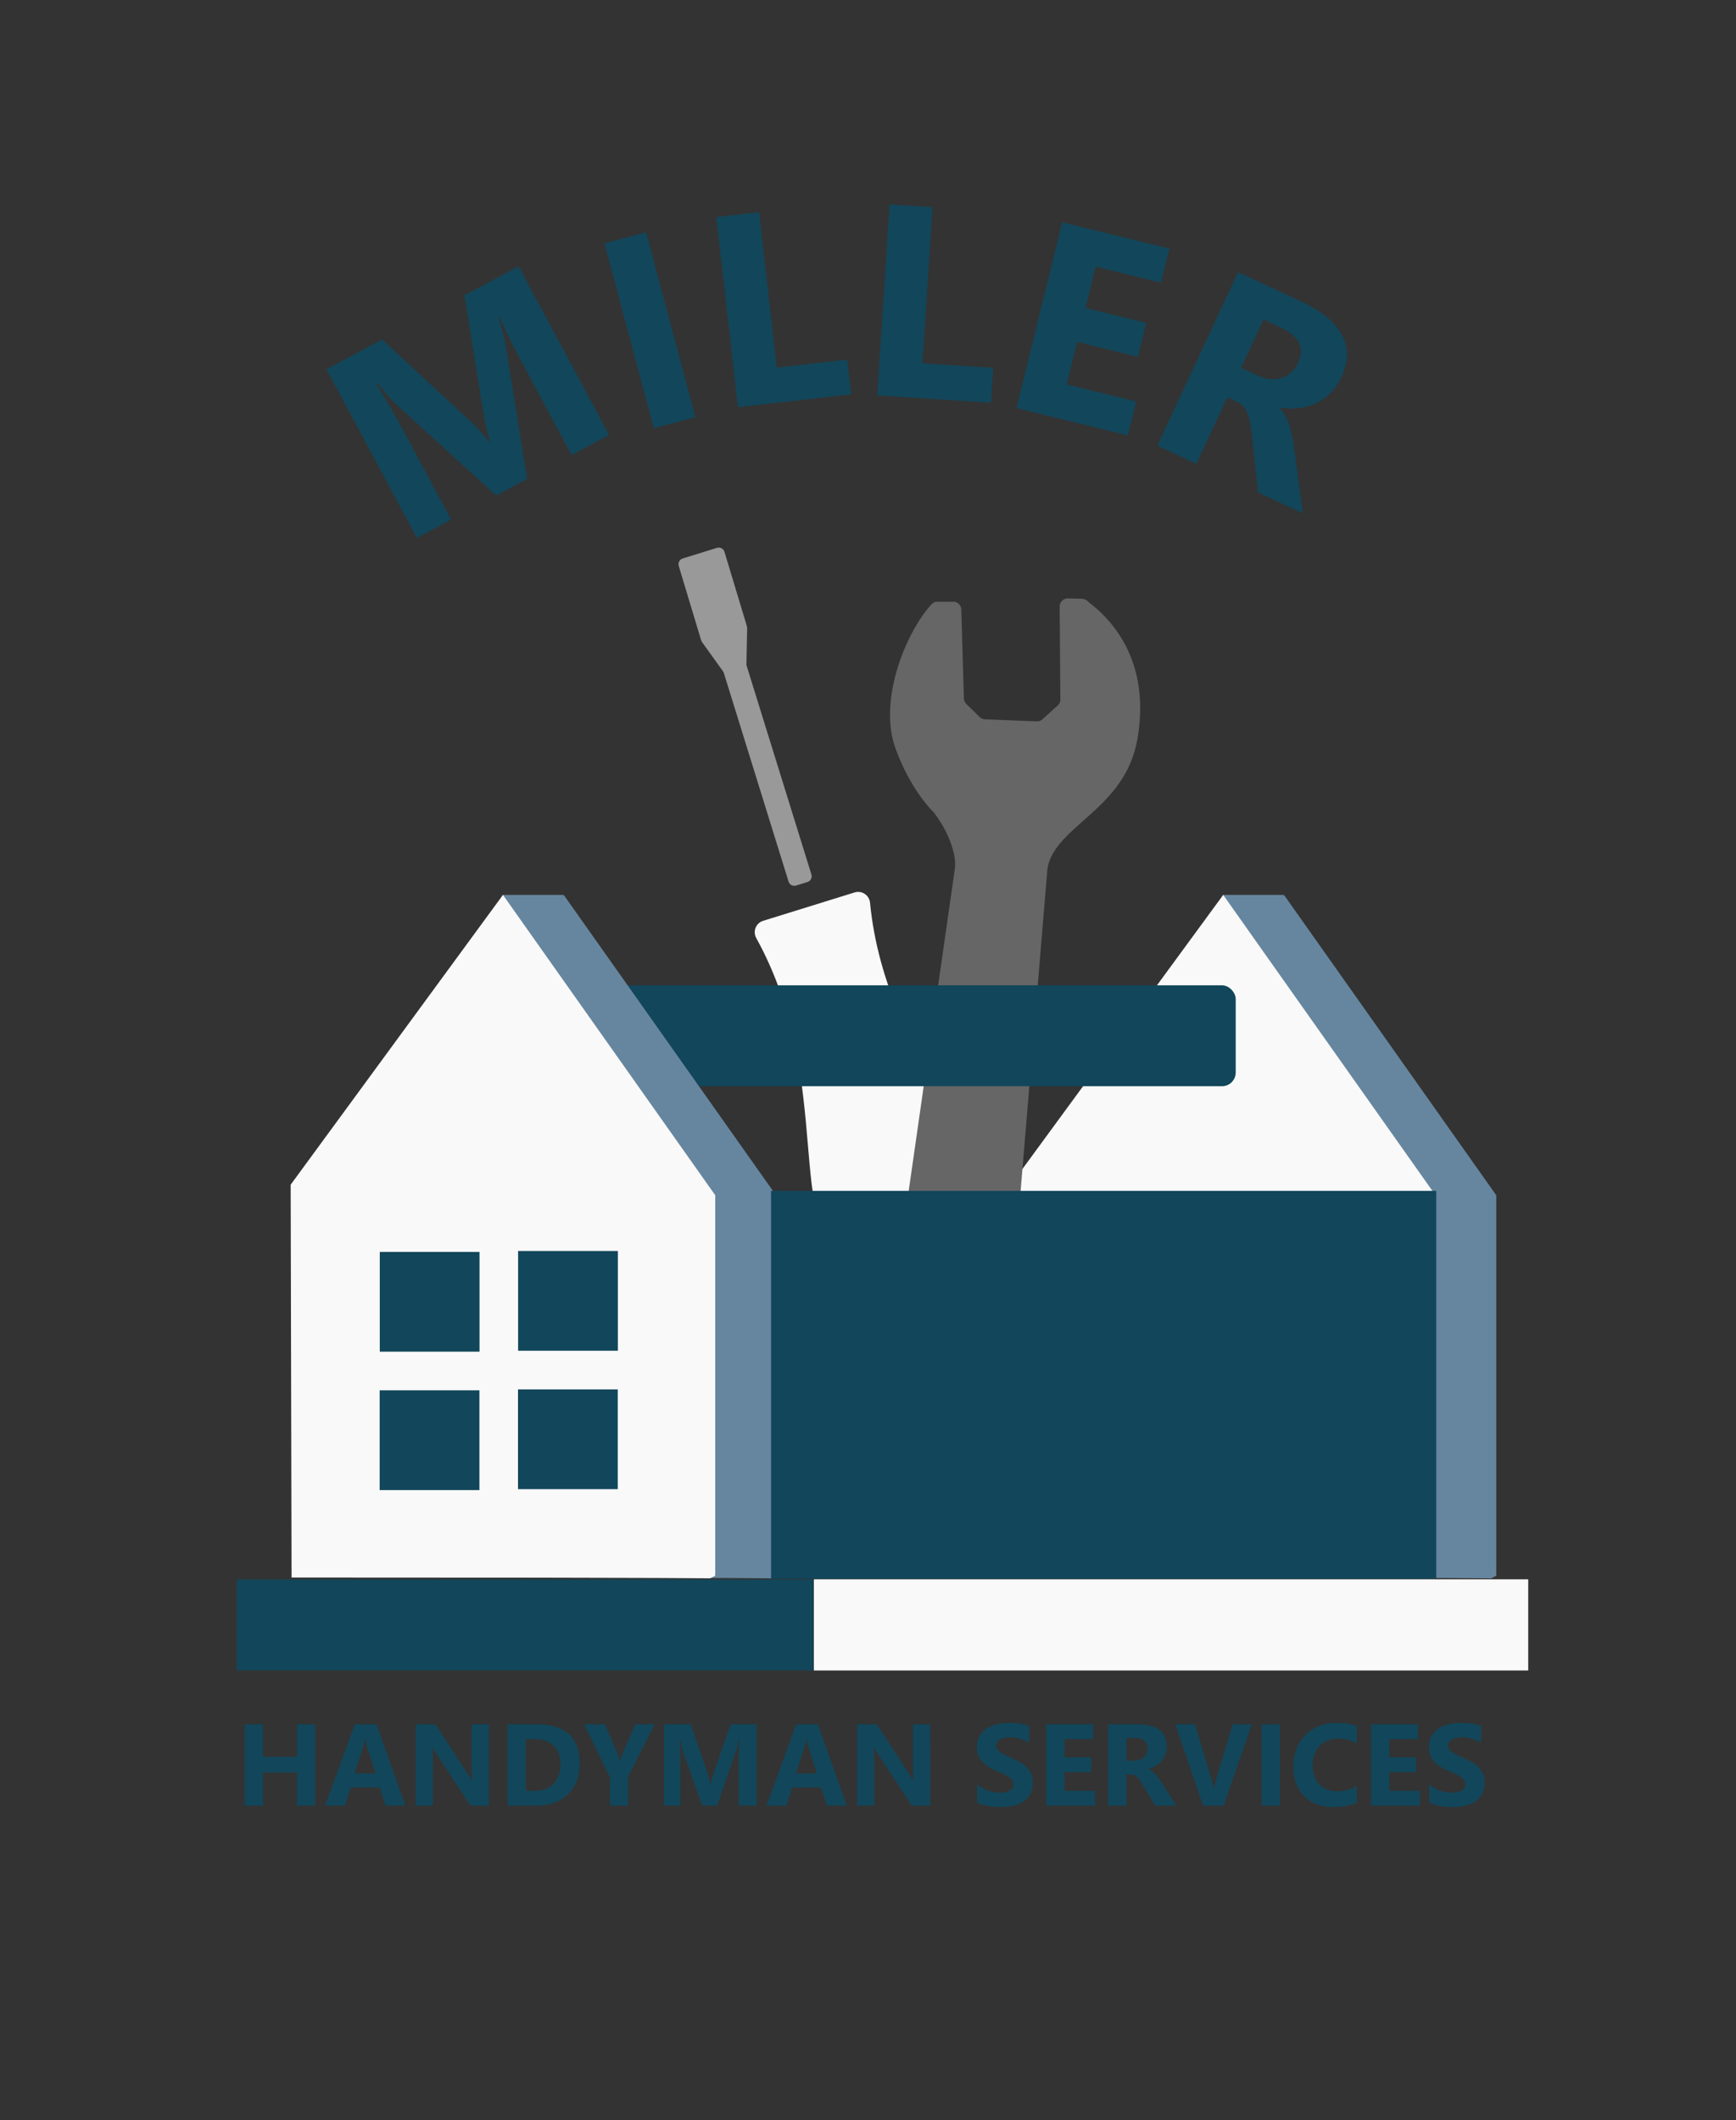
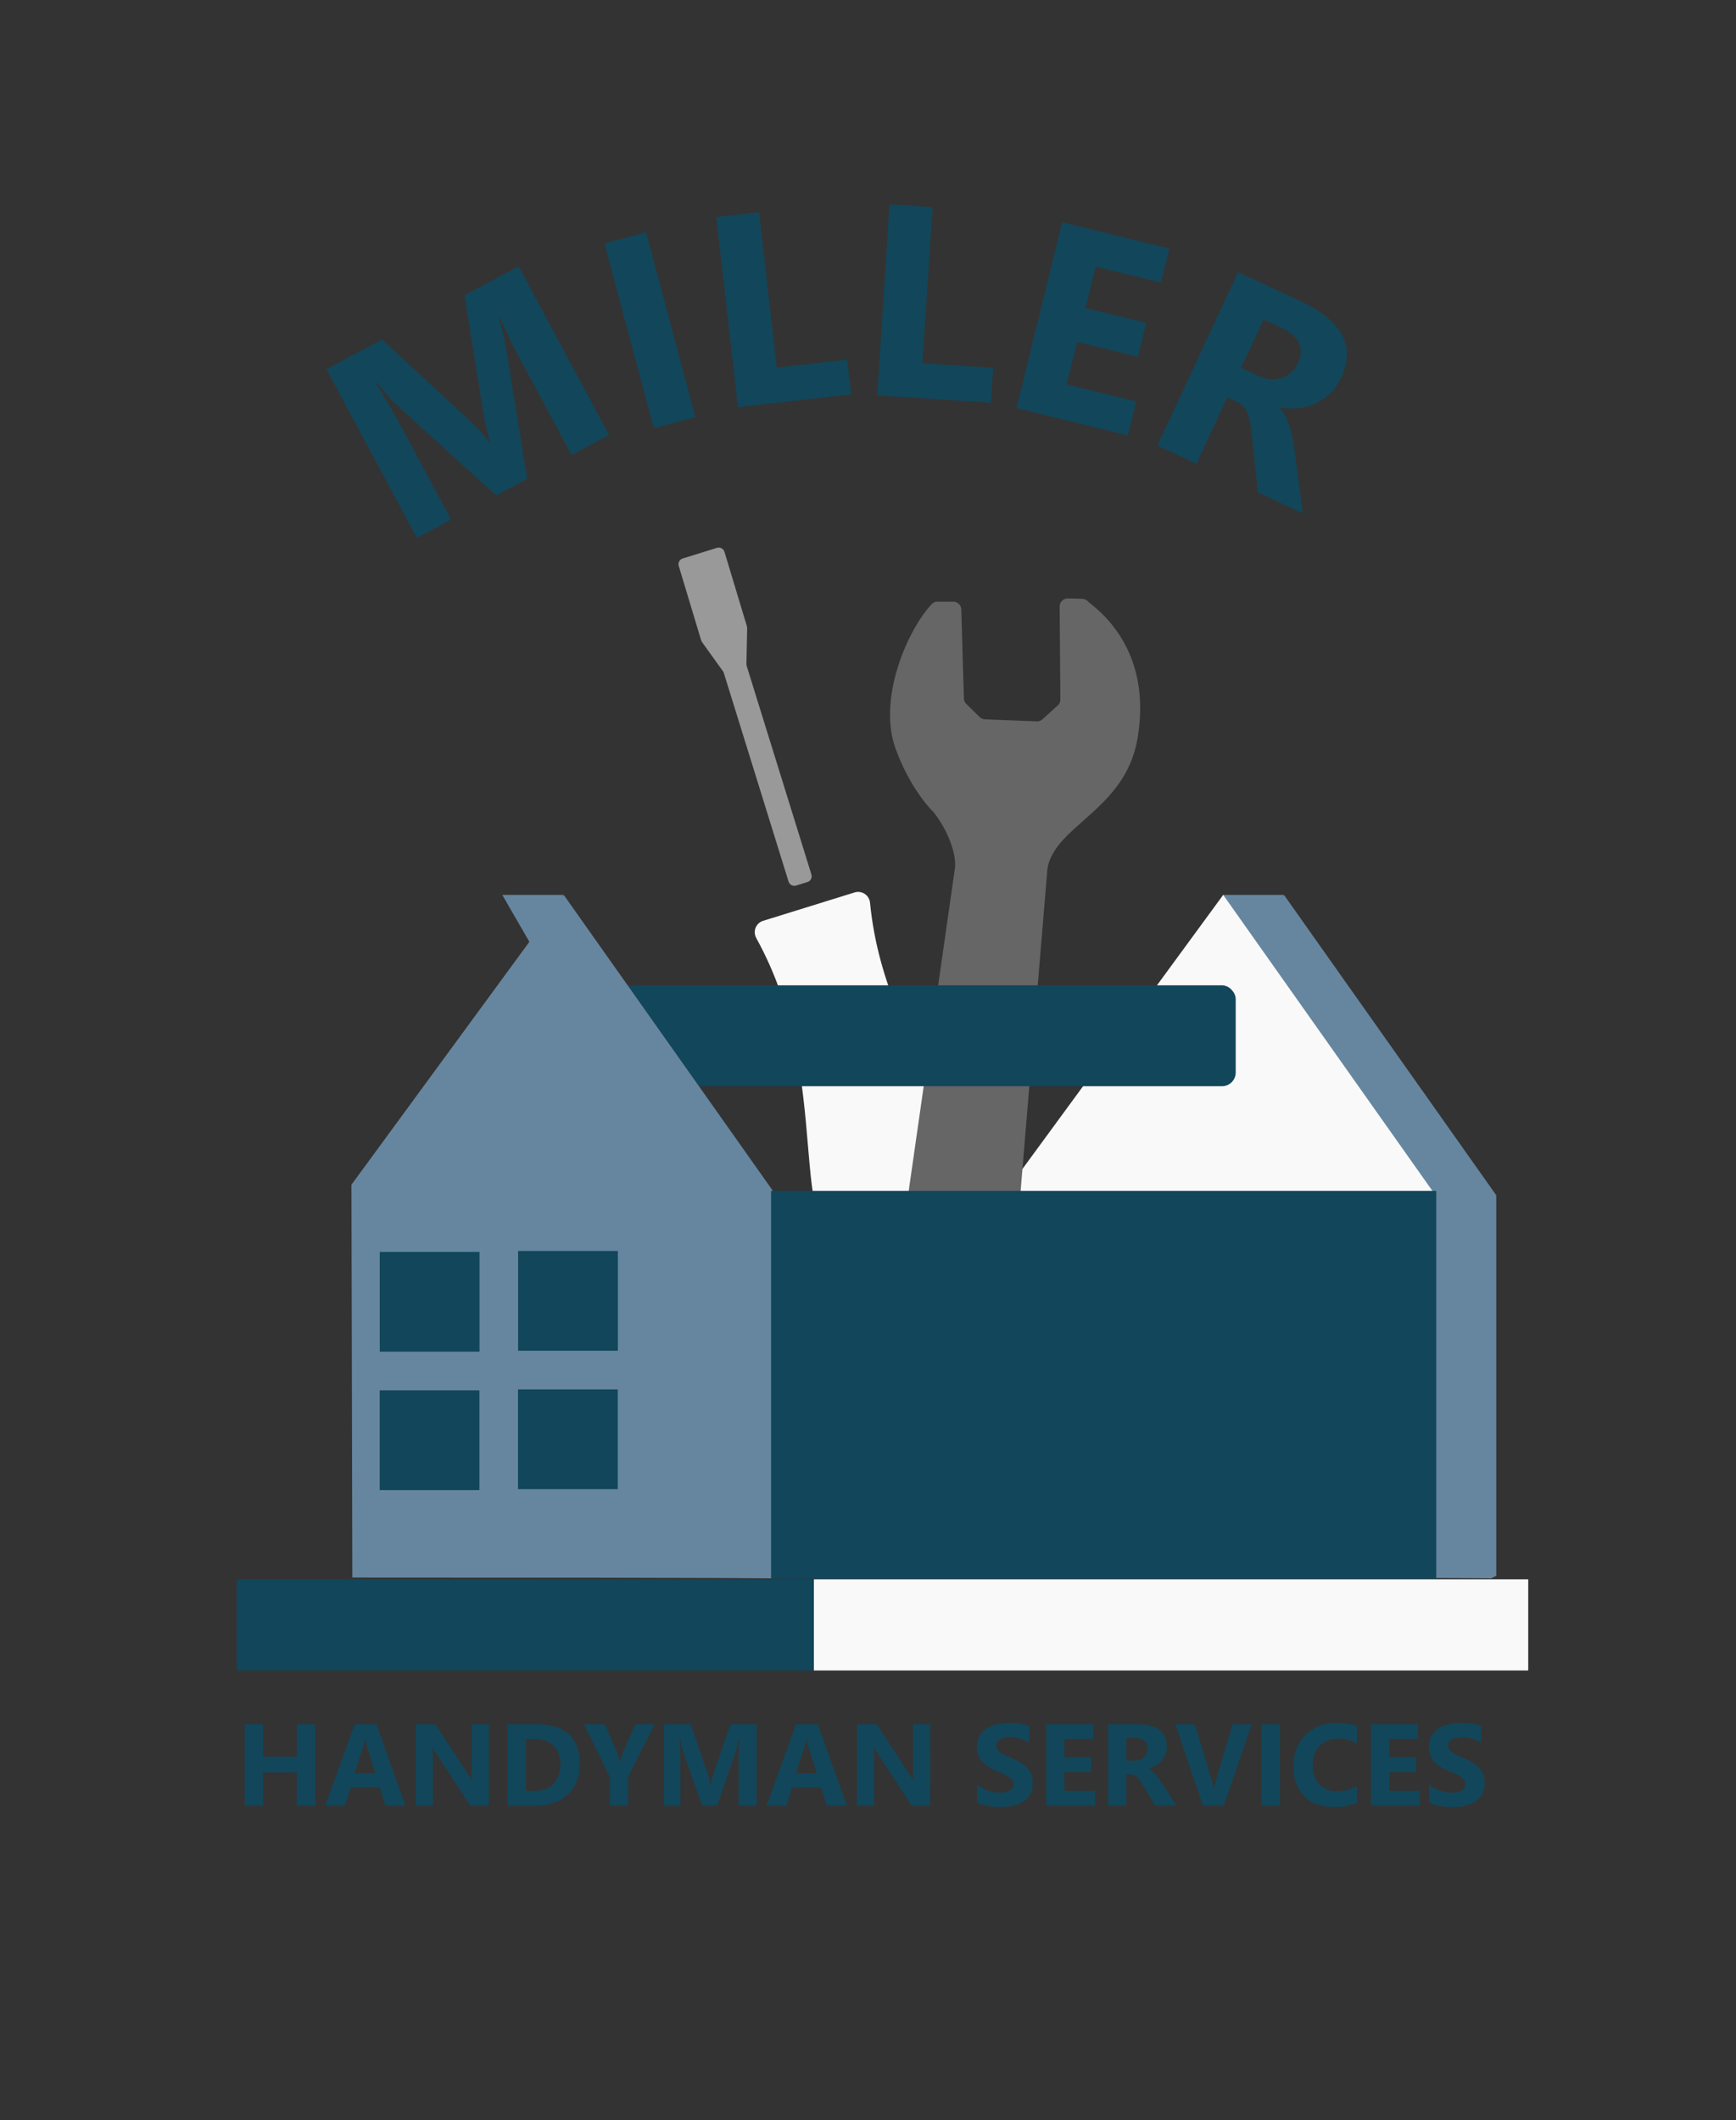
<svg xmlns="http://www.w3.org/2000/svg" xmlns:ns1="http://sodipodi.sourceforge.net/DTD/sodipodi-0.dtd" xmlns:ns2="http://www.inkscape.org/namespaces/inkscape" version="1.1" id="svg1" width="188" height="229.6" viewBox="0 0 188 229.6" ns1:docname="logo.svg" xml:space="preserve" ns2:export-filename="logo.png" ns2:export-xdpi="96" ns2:export-ydpi="96" ns2:version="1.4.2 (f4327f4, 2025-05-13)">
  <rect x="0" y="0" width="188" height="229.6" fill="#333333" stroke="none" />
  <defs id="defs1">
    <linearGradient id="swatch16" ns2:swatch="solid">
      <stop style="stop-color:#12465a;stop-opacity:1;" offset="0" id="stop16" />
    </linearGradient>
    <ns2:path-effect effect="skeletal" id="path-effect16" is_visible="true" lpeversion="1" pattern="M 0,18.868 C 0,8.453 8.453,0 18.868,0 c 10.415,0 18.868,8.453 18.868,18.868 0,10.415 -8.453,18.868 -18.868,18.868 C 8.453,37.736 0,29.283 0,18.868 Z" copytype="single_stretched" prop_scale="1" scale_y_rel="false" spacing="0" normal_offset="0" tang_offset="0" prop_units="false" vertical_pattern="false" hide_knot="false" fuse_tolerance="0" />
    <rect x="32.432" y="12.21" width="116.756" height="41.971" id="rect16" />
    <rect x="35.103" y="22.893" width="112.177" height="28.617" id="rect15" />
  </defs>
  <ns1:namedview id="namedview1" pagecolor="#ffffff" bordercolor="#000000" borderopacity="0.25" ns2:showpageshadow="2" ns2:pageopacity="0.0" ns2:pagecheckerboard="0" ns2:deskcolor="#d1d1d1" showguides="true" showgrid="true" ns2:zoom="2.620853" ns2:cx="36.056963" ns2:cy="64.6736" ns2:window-width="1920" ns2:window-height="1111" ns2:window-x="-9" ns2:window-y="-9" ns2:window-maximized="1" ns2:current-layer="layer2">
    <ns2:grid id="grid1" units="px" originx="0" originy="0" spacingx="1" spacingy="1" empcolor="#0099e5" empopacity="0.302" color="#0099e5" opacity="0.149" empspacing="5" enabled="true" visible="true" />
  </ns1:namedview>
  <g id="g11" transform="translate(78)" style="display:inline;fill:#12465a;fill-opacity:1">
    <g style="fill:#f9f9f9" id="g14" transform="matrix(0.145,-0.045,0.045,0.145,-0.582,38.551)">
      <g id="g2" transform="translate(-308.39,147.53)" style="fill:#f9f9f9">
        <g id="g1-7" style="fill:#f9f9f9">
          <path d="m 269.244,-16.383 -25.6,0 c -2.355,0 -4.248,1.911 -4.267,4.267 L 238.928,43.35 c 0.077,0.452 0.145,0.896 0.222,1.348 l 8.098,24.294 c 0.145,0.435 0.213,0.887 0.213,1.348 v 155.793 c 0,2.355 1.911,4.267 4.267,4.267 l 8.533,0 c 2.355,0 4.267,-1.911 4.267,-4.267 V 70.34 c 0,-0.461 0.077,-0.913 0.222,-1.348 l 8.098,-24.294 c 0.068,-0.452 0.145,-0.896 0.213,-1.348 l 0.449,-55.466 c 10e-4,-2.356 -1.911,-4.267 -4.266,-4.267 z" id="path1-11" style="fill:#999999" ns1:nodetypes="sssccsssssssscccs" />
        </g>
      </g>
      <g id="g4" transform="translate(-308.39,147.53)" style="fill:#f9f9f9">
        <g id="g3" style="fill:#f9f9f9">
          <path d="m 307.076,409.779 c -9.19,-41.839 -20.625,-93.918 -8.585,-152.047 0.521,-2.509 -0.12,-5.129 -1.741,-7.117 -1.621,-1.997 -4.053,-3.149 -6.622,-3.149 h -68.267 c -4.719,0 -8.533,3.823 -8.533,8.533 0,0.657 0.077,1.289 0.213,1.903 11.972,58.061 0.555,110.071 -8.627,151.868 -8.175,37.291 -14.643,66.731 0.188,85.163 9.362,11.64 25.532,17.067 50.902,17.067 25.37,0 41.54,-5.419 50.901,-17.067 14.823,-18.432 8.354,-47.872 0.171,-85.154 z" id="path2-5" style="fill:#f9f9f9" />
        </g>
      </g>
    </g>
    <path style="opacity:1;fill:#66869f;fill-opacity:1" d="m 61.025,96.915 h -6.63 l 3.237,5.606 z" id="path9" />
    <path style="opacity:1;fill:#66869f;fill-opacity:1" d="m 38.156,170.841 c 45.787,0 45.31,0.095 45.31,0.095 l 0.572,-0.286 v -41.494 42.066 -41.78 L 61.049,96.915 38.06,128.298 Z" id="path10" />
    <path style="opacity:1;fill:#f9f9f9;fill-opacity:1" d="m 31.574,170.838 c 45.787,0 45.31,0.095 45.31,0.095 l 0.572,-0.286 v -41.494 42.066 -41.78 L 54.467,96.912 31.478,128.295 Z" id="path11" />
    <rect style="opacity:1;fill:#12465a;fill-opacity:1" id="rect13" width="62.459" height="9.848" x="-52.369" y="171.053" />
    <rect style="opacity:1;fill:#f9f9f9;fill-opacity:1;stroke-width:1.017" id="rect14" width="77.36" height="9.873" x="10.139" y="171.032" />
    <g id="g16" transform="matrix(0.979,0,0,1,-164.135,36.509)" />
  </g>
  <g id="g1-5" transform="matrix(0,-0.124,0.124,0,67.898,128.848)" style="display:inline;fill:#12465a;fill-opacity:1">
    <path class="st0" d="m 393.818,445.831 c 56.621,9.744 95.567,-11.675 118.846,-41.949 2.142,-2.031 3.653,-4.105 3.54,-7.269 l 0.254,-11.067 c 0.169,-2.016 -0.52,-4.015 -1.913,-5.466 -1.39,-1.473 -3.34,-2.269 -5.351,-2.203 l -80.778,0.631 c -2.337,0.081 -4.553,-1.003 -5.925,-2.885 L 410.45,362.349 c -0.906,-1.235 -1.389,-2.742 -1.367,-4.287 l 1.792,-45.229 c 0.033,-1.81 0.746,-3.538 2.017,-4.829 l 11.435,-11.656 c 1.249,-1.294 2.957,-2.053 4.756,-2.111 l 77.749,-2.25 c 3.567,-0.131 6.456,-2.904 6.767,-6.439 l -0.009,-14.193 c 0.265,-2.984 -1.498,-4.759 -4.092,-7.036 -24.572,-21.211 -82.347,-45.066 -124.427,-29.685 -37.044,13.527 -55.278,33.154 -55.278,33.154 -16.656,13.02 -36.991,20.09 -49,18.629 L -48.879,239.173 c -0.634,-0.1 -1.245,-0.197 -1.881,-0.275 -27.855,-3.413 -53.22,16.453 -56.506,43.355 -3.298,26.912 16.426,52.983 44.294,56.386 1.294,0.159 2.594,0.274 3.879,0.32 l 339.986,28.295 c 37.532,6.836 50.983,67.936 112.926,78.577 z" id="path1-1" ns1:nodetypes="cccccccccccccccccccccccccccc" style="fill:#666666" />
  </g>
  <g ns2:groupmode="layer" id="layer2" ns2:label="Image 1">
    <g id="g18" style="display:inline;fill:#12465a;fill-opacity:1" transform="rotate(-128.246,61.51,106.335)">
      <path style="font-weight:bold;font-size:29.602px;font-family:'Segoe UI';-inkscape-font-specification:'Segoe UI, Bold';white-space:pre" d="m 105.273,146.497 0.805,-4.54 12.211,2.165 q 1.978,0.351 4.339,0.946 l 0.02,-0.114 q -1.816,-0.689 -2.591,-1.12 l -13.028,-7.243 0.666,-3.757 14.597,-2.432 q 0.59,-0.101 2.96,-0.136 l 0.023,-0.128 q -3.05,-0.35 -5.327,-0.754 l -11.286,-2.001 0.734,-4.142 20.409,3.619 -1.194,6.732 -12.837,2.025 q -1.54,0.241 -3.046,0.208 l -0.015,0.085 q 1.625,0.685 2.802,1.334 l 11.329,6.31 -1.163,6.561 z m -4.277,8.534 1.848,-4.287 19.034,8.204 -1.848,4.287 z m -8.497,14.778 6.496,-10.496 17.625,10.908 -2.457,3.97 -14.405,-8.915 -4.039,6.526 z m -10.086,11.328 8.25,-9.182 15.418,13.853 -3.12,3.473 -12.601,-11.322 -5.13,5.709 z m -11.97,9.454 9.803,-7.644 12.746,16.345 -9.426,7.351 -2.338,-2.998 5.745,-4.48 -2.835,-3.636 -5.346,4.169 -2.329,-2.986 5.346,-4.169 -2.915,-3.739 -6.121,4.773 z m -18.351,9.659 4.787,-2.417 5.281,3.308 q 0.596,0.379 1.108,0.655 0.512,0.276 0.971,0.416 0.453,0.16 0.867,0.145 0.407,0.005 0.794,-0.191 l 1.123,-0.567 -3.577,-7.083 4.168,-2.104 9.343,18.502 -6.606,3.336 q -6.735,3.401 -9.276,-1.631 -0.489,-0.968 -0.609,-1.943 -0.114,-0.963 0.096,-1.894 0.21,-0.932 0.743,-1.8 0.52,-0.862 1.325,-1.608 l -0.026,-0.052 q -0.478,0.08 -1.015,-0.022 -0.53,-0.088 -1.087,-0.293 -0.557,-0.205 -1.107,-0.493 -0.557,-0.269 -1.043,-0.558 z m 19.12,9.647 -2.6,-5.148 -1.806,0.912 q -1.342,0.678 -1.764,1.862 -0.428,1.204 0.158,2.365 1.225,2.426 4.128,0.96 z" id="text15" aria-label="MILLER" />
      <ellipse style="opacity:1;fill:#12465a;fill-opacity:0;stroke-width:3.118" id="path17" cx="19.01" cy="120.762" rx="89.57" ry="84.896" />
    </g>
    <g id="g8">
      <rect style="display:inline;opacity:1;fill:#12465a;fill-opacity:1" id="rect11" width="67.99" height="10.927" x="65.831" y="106.706" ry="1.484" />
      <path style="opacity:1;fill:#66869f;fill-opacity:1" d="m 61.025,96.915 h -6.63 l 3.237,5.606 z" id="path8" />
      <path style="opacity:1;fill:#66869f;fill-opacity:1" d="m 38.156,170.841 c 45.787,0 45.31,0.095 45.31,0.095 l 0.572,-0.286 v -41.494 42.066 -41.78 L 61.049,96.915 38.06,128.298 Z" id="path1" />
-       <path style="opacity:1;fill:#f9f9f9;fill-opacity:1" d="m 31.574,170.838 c 45.787,0 45.31,0.095 45.31,0.095 l 0.572,-0.286 v -41.494 42.066 -41.78 L 54.467,96.912 31.478,128.295 Z" id="path2" />
    </g>
    <rect style="opacity:1;fill:#12465a;fill-opacity:1;stroke-width:1.008" id="rect12" width="72.037" height="42.01" x="83.503" y="128.965" />
    <path d="m 34.138,195.545 h -1.993 v -3.592 h -3.653 v 3.592 h -1.987 v -8.82 h 1.987 v 3.518 h 3.653 v -3.518 h 1.993 z m 9.773,0 H 41.746 l -0.627,-1.962 h -3.137 l -0.621,1.962 h -2.153 l 3.211,-8.82 h 2.356 z m -3.248,-3.487 -0.947,-2.965 q -0.105,-0.332 -0.148,-0.793 h -0.049 q -0.031,0.387 -0.154,0.769 l -0.959,2.989 z m 12.283,3.487 h -2.005 l -3.635,-5.542 q -0.32,-0.486 -0.443,-0.732 h -0.025 q 0.049,0.467 0.049,1.427 v 4.847 h -1.876 v -8.82 h 2.14 l 3.5,5.369 q 0.24,0.363 0.443,0.72 h 0.025 q -0.049,-0.308 -0.049,-1.212 v -4.877 h 1.876 z m 2.017,0 v -8.82 h 3.124 q 4.699,0 4.699,4.299 0,2.06 -1.285,3.291 -1.279,1.23 -3.414,1.23 z m 1.987,-7.202 v 5.591 h 0.984 q 1.292,0 2.024,-0.775 0.738,-0.775 0.738,-2.11 0,-1.261 -0.732,-1.98 -0.726,-0.726 -2.042,-0.726 z m 13.95,-1.618 -2.872,5.683 v 3.137 h -1.987 v -3.1 l -2.799,-5.72 h 2.27 l 1.421,3.291 q 0.037,0.092 0.203,0.72 h 0.025 q 0.08,-0.443 0.191,-0.695 l 1.445,-3.315 z m 11.046,8.82 h -1.962 v -5.277 q 0,-0.855 0.074,-1.888 h -0.049 q -0.154,0.812 -0.277,1.169 l -2.067,5.997 H 76.042 l -2.104,-5.935 q -0.086,-0.24 -0.277,-1.23 h -0.055 q 0.08,1.304 0.08,2.288 v 4.877 h -1.79 v -8.82 h 2.909 l 1.802,5.228 q 0.215,0.627 0.314,1.261 h 0.037 q 0.166,-0.732 0.351,-1.273 l 1.802,-5.216 h 2.835 z m 9.761,0 h -2.165 l -0.627,-1.962 h -3.137 l -0.621,1.962 h -2.153 l 3.211,-8.82 h 2.356 z m -3.248,-3.487 -0.947,-2.965 q -0.105,-0.332 -0.148,-0.793 h -0.049 q -0.031,0.387 -0.154,0.769 l -0.959,2.989 z m 12.283,3.487 h -2.005 l -3.635,-5.542 q -0.32,-0.486 -0.443,-0.732 h -0.025 q 0.049,0.467 0.049,1.427 v 4.847 H 92.808 v -8.82 h 2.14 l 3.5,5.369 q 0.24,0.363 0.443,0.72 h 0.025 q -0.049,-0.308 -0.049,-1.212 v -4.877 h 1.876 z m 5.087,-0.338 v -1.968 q 0.535,0.449 1.162,0.677 0.627,0.221 1.267,0.221 0.375,0 0.652,-0.068 0.283,-0.068 0.467,-0.185 0.191,-0.123 0.283,-0.283 0.092,-0.166 0.092,-0.357 0,-0.258 -0.148,-0.461 -0.148,-0.203 -0.406,-0.375 -0.252,-0.172 -0.603,-0.332 -0.351,-0.16 -0.757,-0.326 -1.033,-0.431 -1.544,-1.052 -0.504,-0.621 -0.504,-1.501 0,-0.689 0.277,-1.181 0.277,-0.498 0.75,-0.818 0.48,-0.32 1.107,-0.467 0.627,-0.154 1.329,-0.154 0.689,0 1.218,0.086 0.535,0.08 0.984,0.252 v 1.839 q -0.221,-0.154 -0.486,-0.271 -0.258,-0.117 -0.535,-0.191 -0.277,-0.08 -0.554,-0.117 -0.271,-0.037 -0.517,-0.037 -0.338,0 -0.615,0.068 -0.277,0.061 -0.467,0.178 -0.191,0.117 -0.295,0.283 -0.105,0.16 -0.105,0.363 0,0.221 0.117,0.4 0.117,0.172 0.332,0.332 0.215,0.154 0.523,0.308 0.308,0.148 0.695,0.308 0.529,0.221 0.947,0.474 0.424,0.246 0.726,0.56 0.301,0.314 0.461,0.72 0.16,0.4 0.16,0.935 0,0.738 -0.283,1.242 -0.277,0.498 -0.757,0.812 -0.48,0.308 -1.119,0.443 -0.634,0.135 -1.341,0.135 -0.726,0 -1.384,-0.123 -0.652,-0.123 -1.132,-0.369 z m 12.756,0.338 h -5.29 v -8.82 h 5.087 v 1.618 h -3.1 v 1.962 h 2.885 v 1.611 h -2.885 v 2.017 h 3.303 z m 8.814,0 h -2.282 l -1.372,-2.27 q -0.154,-0.258 -0.295,-0.461 -0.141,-0.203 -0.289,-0.344 -0.141,-0.148 -0.301,-0.221 -0.154,-0.08 -0.338,-0.08 h -0.535 v 3.377 h -1.987 v -8.82 h 3.149 q 3.211,0 3.211,2.399 0,0.461 -0.141,0.855 -0.141,0.387 -0.4,0.701 -0.258,0.314 -0.627,0.541 -0.363,0.228 -0.812,0.357 v 0.025 q 0.197,0.061 0.381,0.203 0.185,0.135 0.357,0.32 0.172,0.185 0.326,0.4 0.16,0.209 0.289,0.412 z m -5.413,-7.332 v 2.454 h 0.861 q 0.64,0 1.027,-0.369 0.394,-0.375 0.394,-0.929 0,-1.156 -1.384,-1.156 z m 13.58,-1.488 -3.038,8.82 h -2.251 l -3.001,-8.82 h 2.14 l 1.839,6.138 q 0.148,0.498 0.178,0.88 h 0.037 q 0.043,-0.412 0.191,-0.904 l 1.827,-6.114 z m 3.045,8.82 h -1.987 v -8.82 h 1.987 z m 8.328,-0.314 q -0.966,0.467 -2.522,0.467 -2.03,0 -3.192,-1.193 -1.162,-1.193 -1.162,-3.18 0,-2.116 1.304,-3.432 1.31,-1.316 3.395,-1.316 1.292,0 2.177,0.326 v 1.913 q -0.886,-0.529 -2.017,-0.529 -1.242,0 -2.005,0.781 -0.763,0.781 -0.763,2.116 0,1.279 0.72,2.042 0.72,0.757 1.937,0.757 1.162,0 2.128,-0.566 z m 6.827,0.314 h -5.29 v -8.82 h 5.087 v 1.618 h -3.1 v 1.962 h 2.885 v 1.611 h -2.885 v 2.017 h 3.303 z m 1.009,-0.338 v -1.968 q 0.535,0.449 1.162,0.677 0.627,0.221 1.267,0.221 0.375,0 0.652,-0.068 0.283,-0.068 0.467,-0.185 0.191,-0.123 0.283,-0.283 0.092,-0.166 0.092,-0.357 0,-0.258 -0.148,-0.461 -0.148,-0.203 -0.406,-0.375 -0.252,-0.172 -0.603,-0.332 -0.351,-0.16 -0.757,-0.326 -1.033,-0.431 -1.544,-1.052 -0.504,-0.621 -0.504,-1.501 0,-0.689 0.277,-1.181 0.277,-0.498 0.75,-0.818 0.48,-0.32 1.107,-0.467 0.627,-0.154 1.329,-0.154 0.689,0 1.218,0.086 0.535,0.08 0.984,0.252 v 1.839 q -0.221,-0.154 -0.486,-0.271 -0.258,-0.117 -0.535,-0.191 -0.277,-0.08 -0.554,-0.117 -0.271,-0.037 -0.517,-0.037 -0.338,0 -0.615,0.068 -0.277,0.061 -0.467,0.178 -0.191,0.117 -0.295,0.283 -0.105,0.16 -0.105,0.363 0,0.221 0.117,0.4 0.117,0.172 0.332,0.332 0.215,0.154 0.523,0.308 0.308,0.148 0.695,0.308 0.529,0.221 0.947,0.474 0.424,0.246 0.726,0.56 0.301,0.314 0.461,0.72 0.16,0.4 0.16,0.935 0,0.738 -0.283,1.242 -0.277,0.498 -0.757,0.812 -0.48,0.308 -1.119,0.443 -0.634,0.135 -1.341,0.135 -0.726,0 -1.384,-0.123 -0.652,-0.123 -1.132,-0.369 z" id="text18" style="font-weight:bold;font-size:12.596px;font-family:'Segoe UI';-inkscape-font-specification:'Segoe UI, Bold';fill:#12465a;stroke-width:0.424" aria-label="HANDYMAN SERVICES" />
    <g id="g19" transform="matrix(0.809,0,0,0.809,-125.25,22.296)">
      <rect style="opacity:1;fill:#12465a;fill-opacity:1" id="rect18" width="13.354" height="13.354" x="205.658" y="140.025" />
      <rect style="fill:#12465a;fill-opacity:1" id="rect18-4" width="13.354" height="13.354" x="224.176" y="139.9" />
      <rect style="fill:#12465a;fill-opacity:1" id="rect18-1" width="13.354" height="13.354" x="205.643" y="158.553" />
      <rect style="fill:#12465a;fill-opacity:1" id="rect18-4-6" width="13.354" height="13.354" x="224.161" y="158.428" />
    </g>
  </g>
  <style type="text/css" id="style1">

	.st0{fill:#000000;}

</style>
</svg>